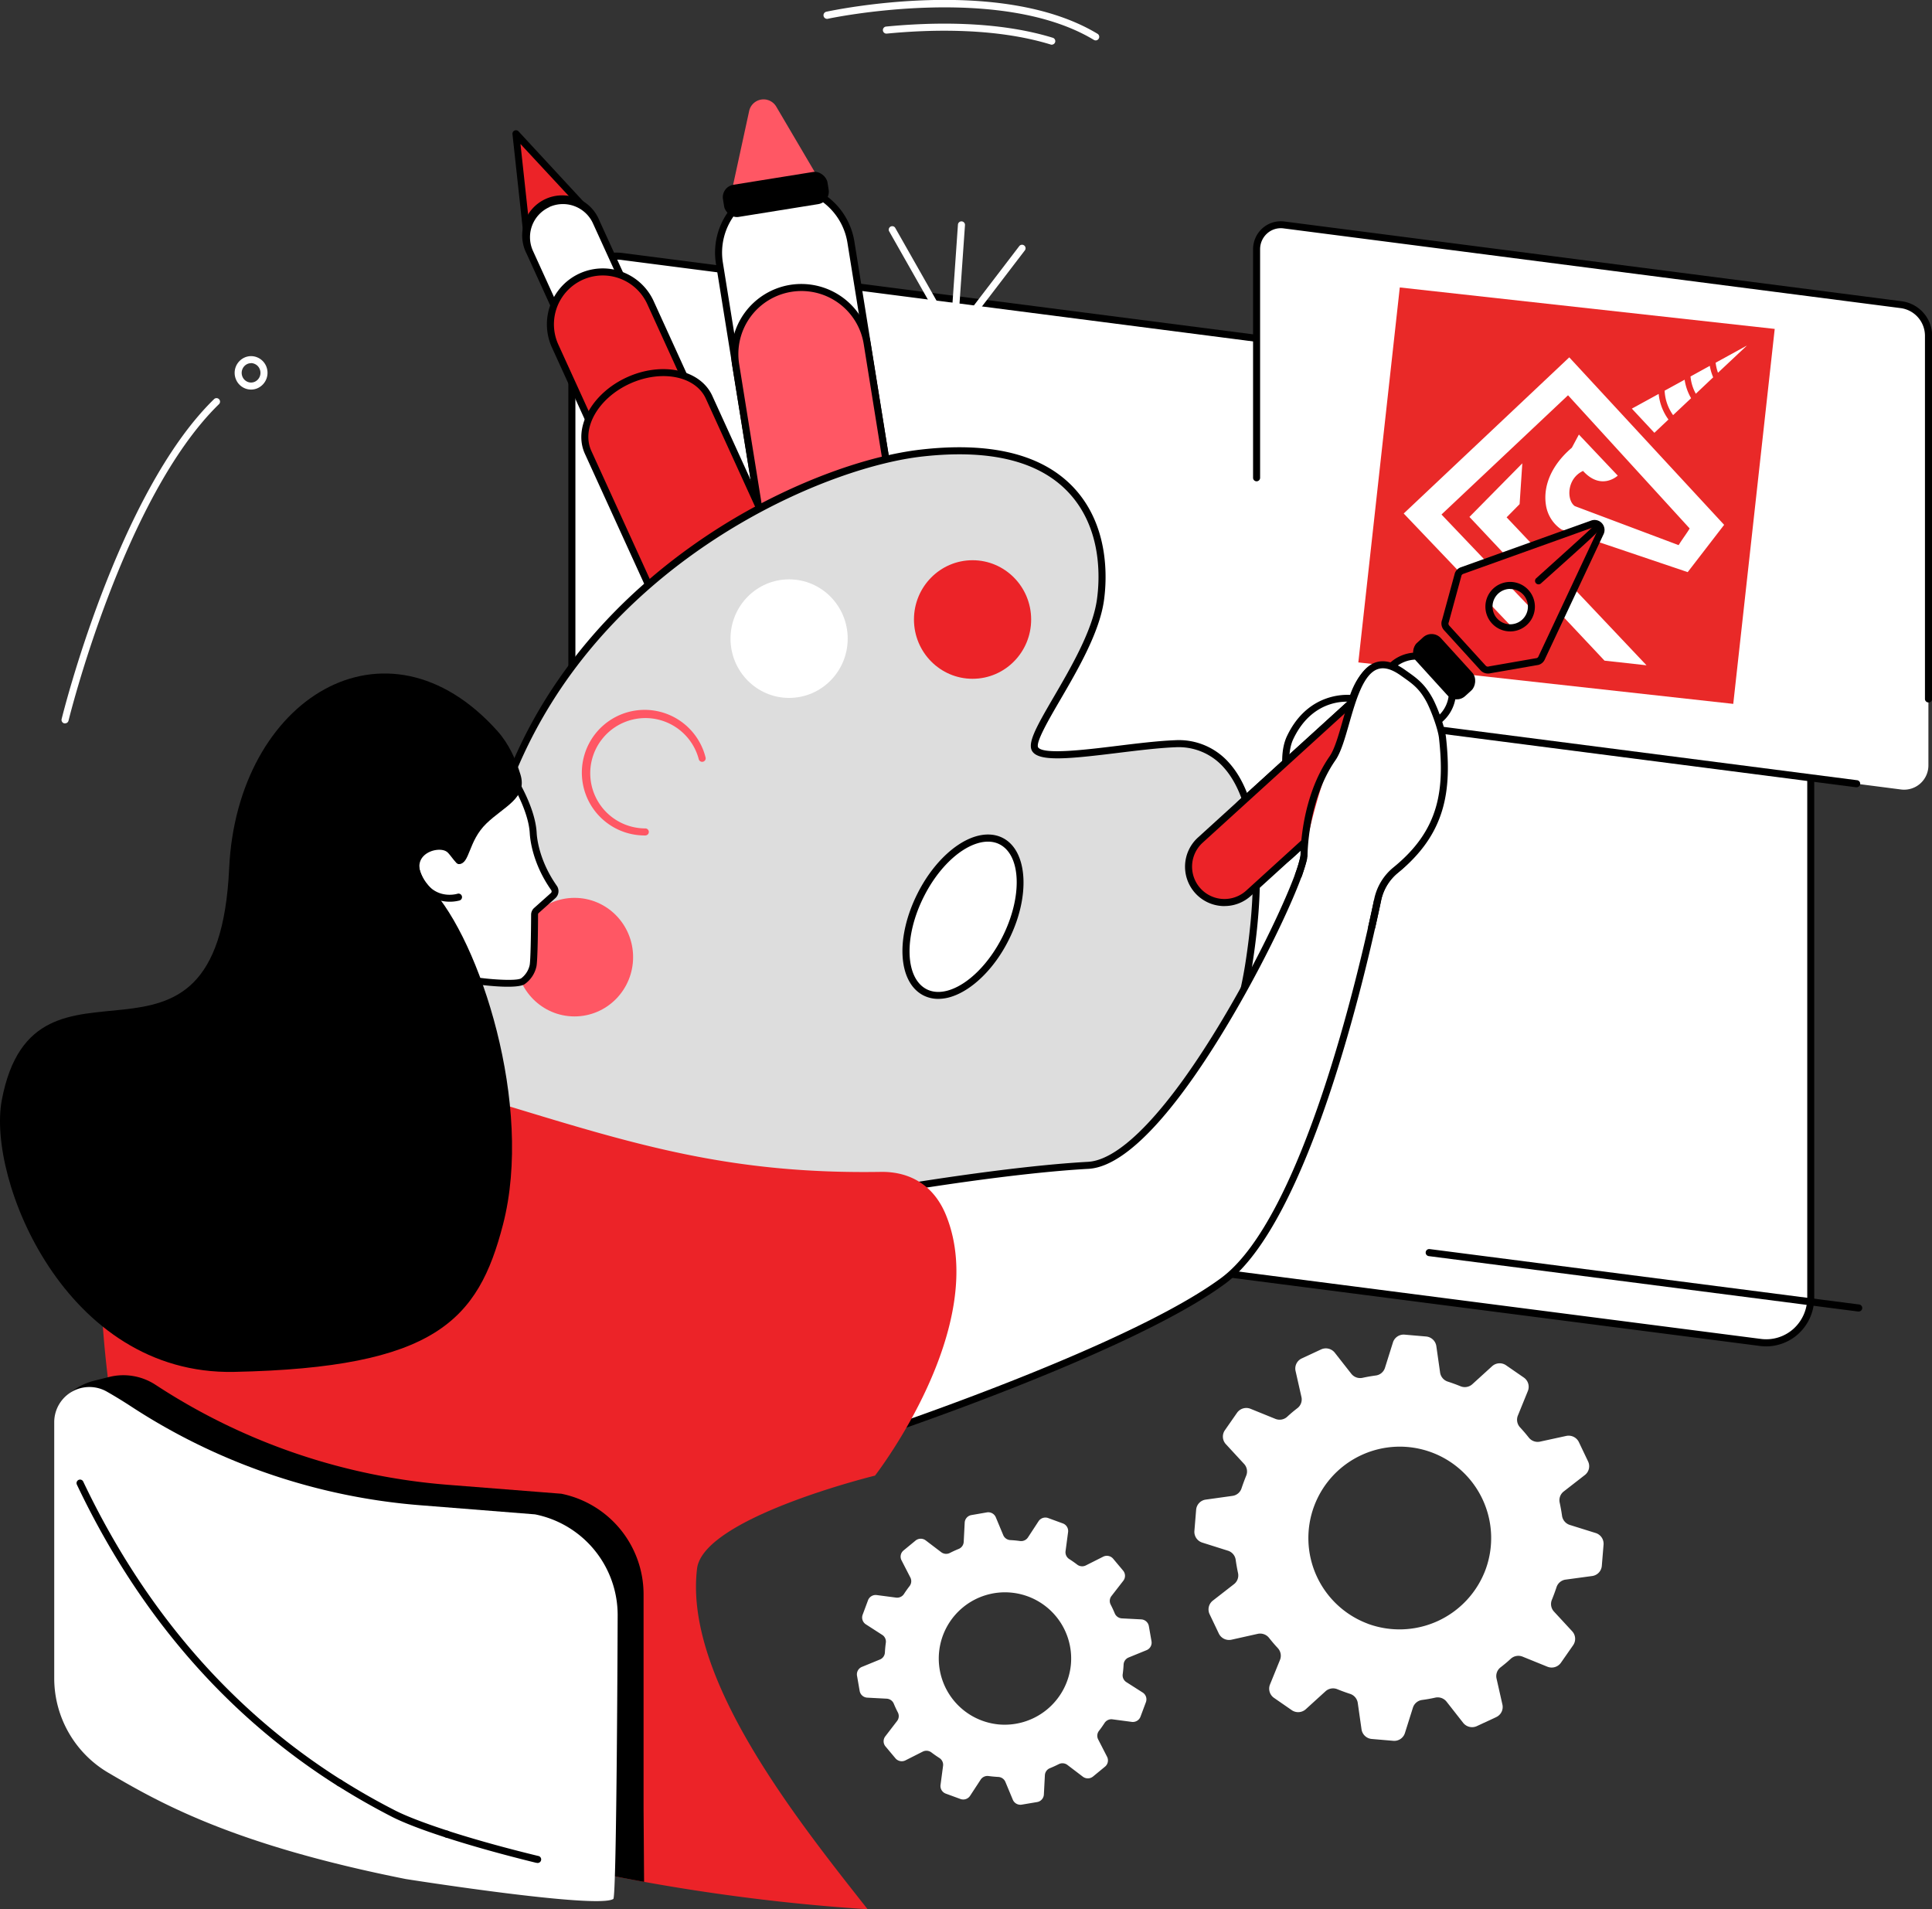
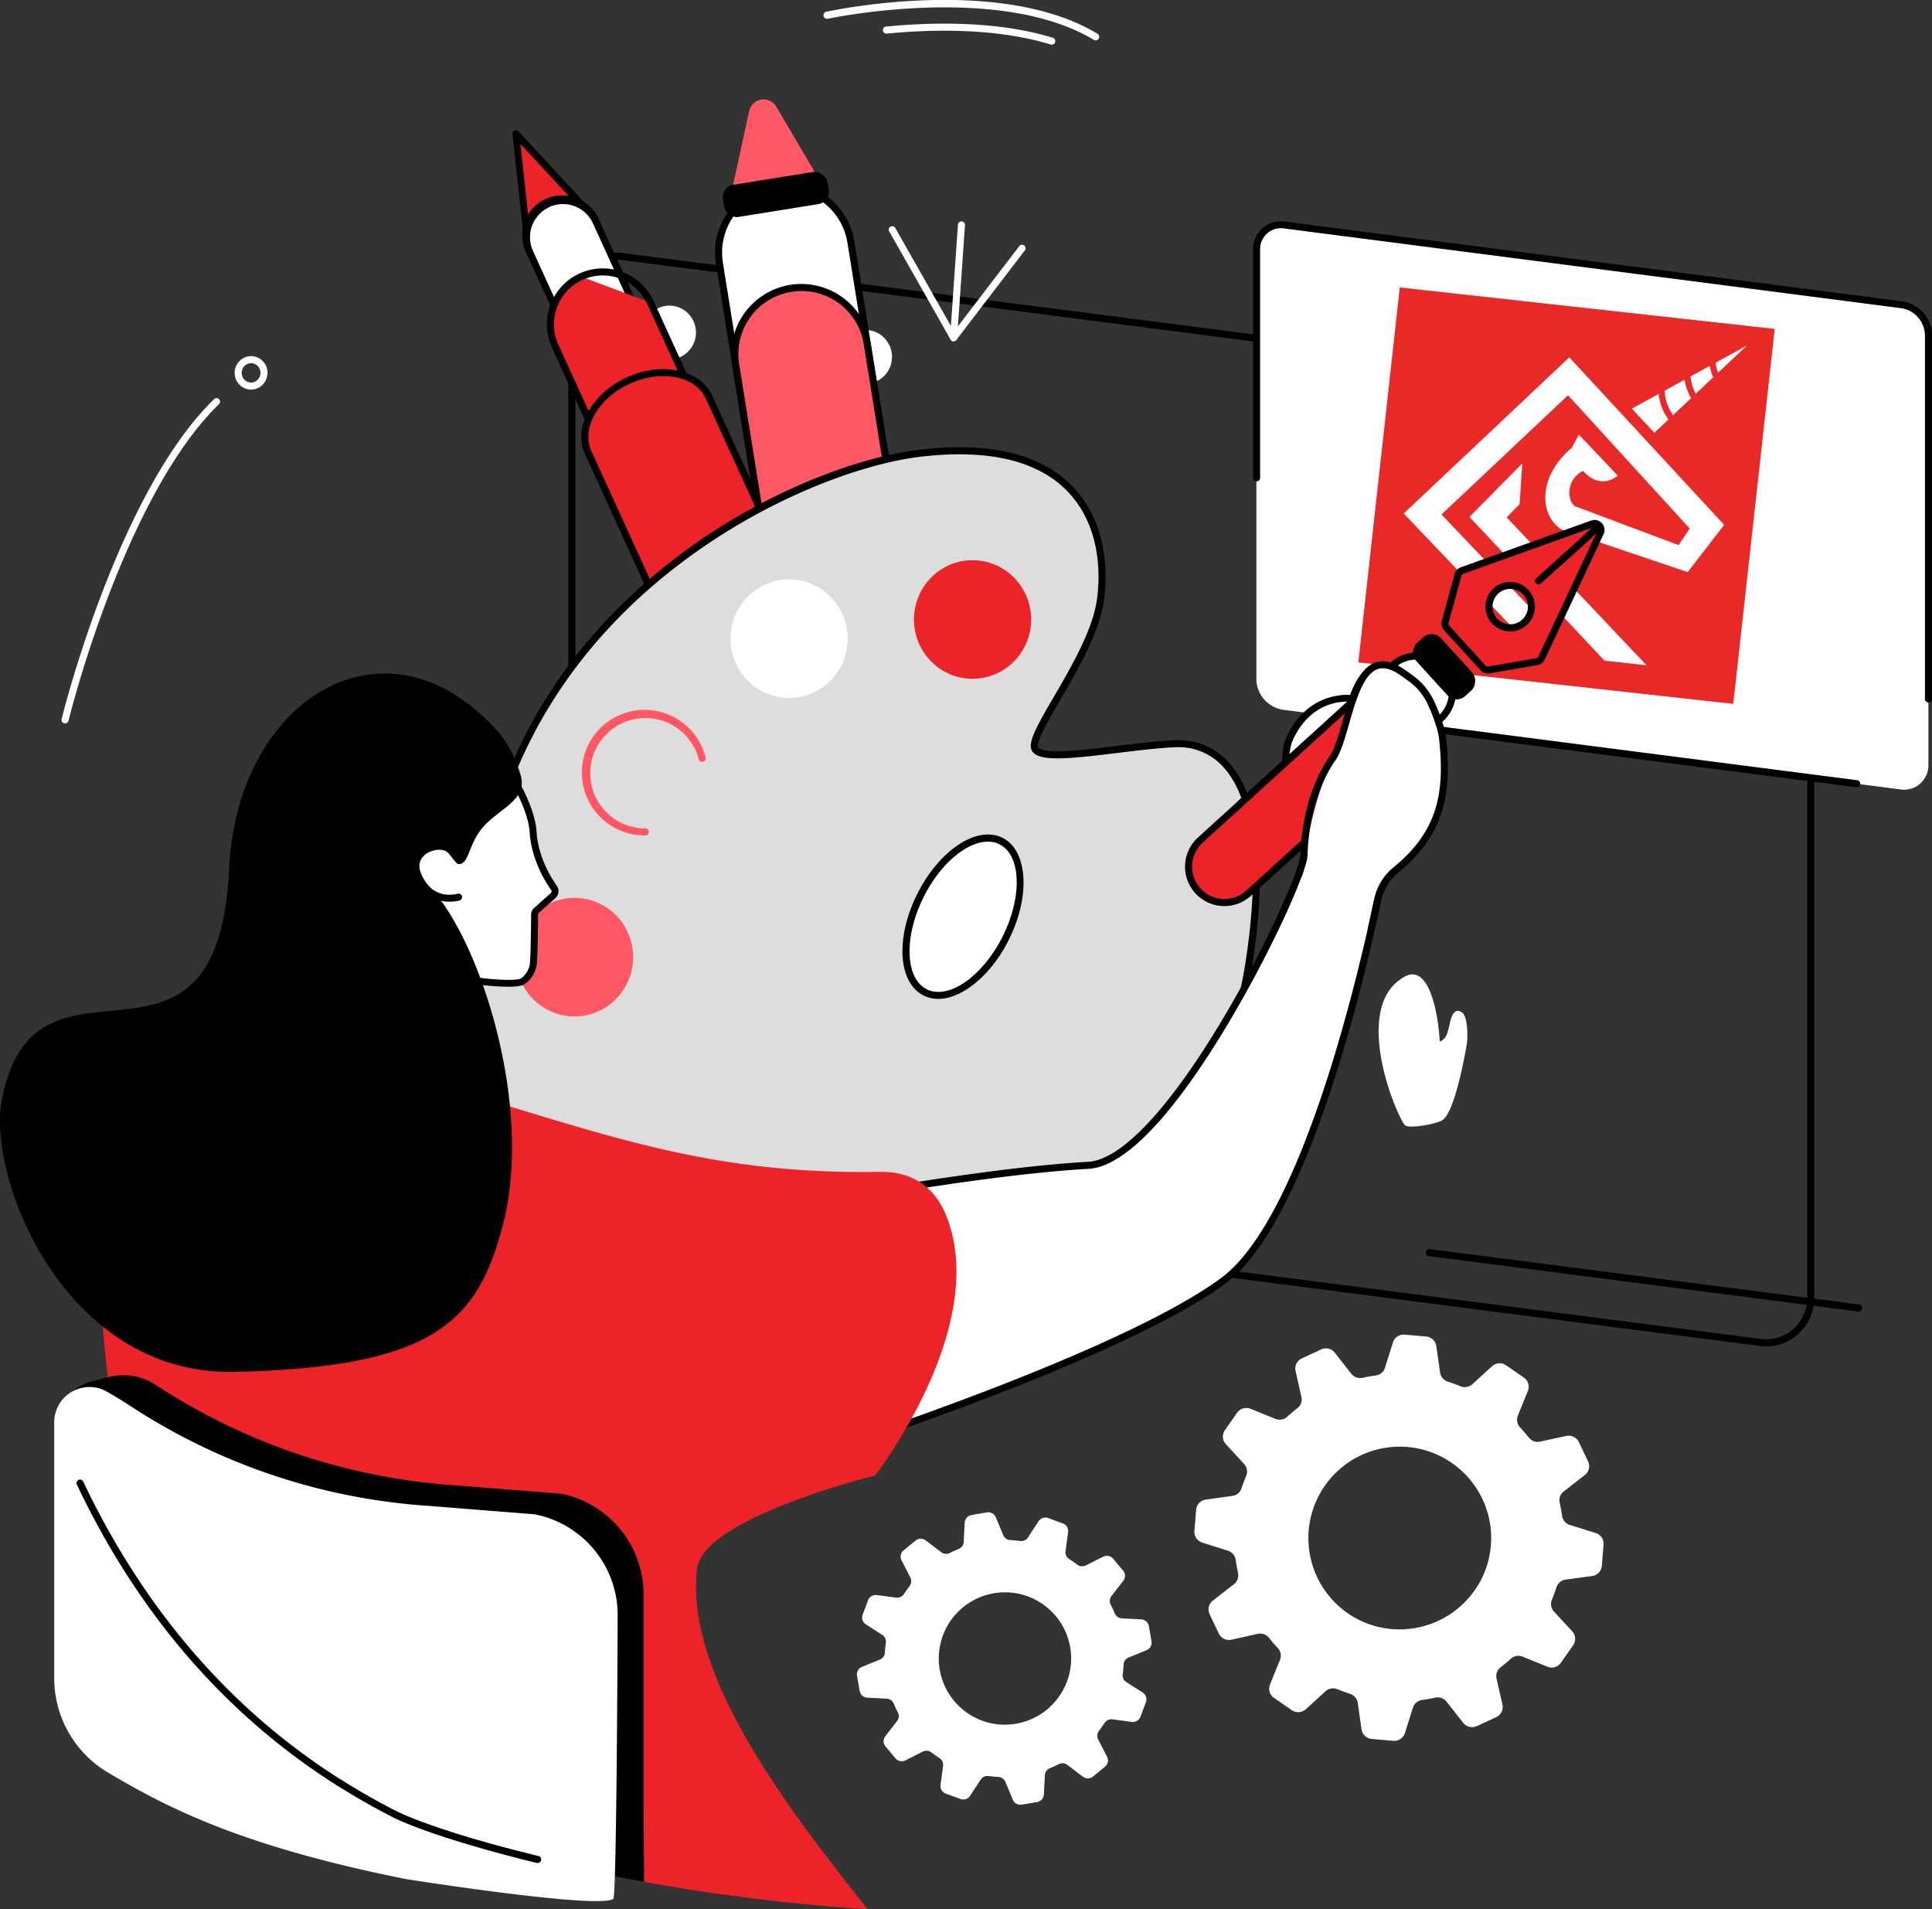
<svg xmlns="http://www.w3.org/2000/svg" viewBox="0 0 823.33 813.55">
  <rect x="0" y="0" width="823.33" height="813.55" fill="#333333" stroke="none" />
  <defs>
    <style>.cls-1{fill:#fff;}.cls-2{fill:#ff5764;}.cls-3{fill:#ec2328;}.cls-4{fill:#ddd;}.cls-5{fill:#e92928;}</style>
  </defs>
  <g id="Layer_2" data-name="Layer 2">
    <g id="Illustration">
      <path class="cls-1" d="M670,695.12l-7.74-8.38a4.73,4.73,0,0,1-.94-5c.73-1.79,1.39-3.59,2-5.42a4.72,4.72,0,0,1,3.9-3.23l11.29-1.53a4.76,4.76,0,0,0,4.11-4.32l.74-9a4.79,4.79,0,0,0-3.36-5L669,649.8a4.81,4.81,0,0,1-3.33-3.89c-.26-1.88-.61-3.75-1-5.61a4.71,4.71,0,0,1,1.72-4.77l9-7a4.73,4.73,0,0,0,1.38-5.79l-3.92-8.23a4.85,4.85,0,0,0-5.4-2.64l-11.13,2.42a4.81,4.81,0,0,1-4.82-1.72q-1.77-2.25-3.73-4.36a4.76,4.76,0,0,1-.93-5l4.27-10.5a4.79,4.79,0,0,0-1.73-5.72l-7.53-5.2a4.8,4.8,0,0,0-6,.39l-8.4,7.64a4.79,4.79,0,0,1-5,.9c-1.8-.74-3.63-1.4-5.47-2a4.8,4.8,0,0,1-3.28-3.89l-1.6-11.22a4.83,4.83,0,0,0-4.37-4.11l-9.12-.79a4.78,4.78,0,0,0-5,3.31l-3.4,10.82a4.72,4.72,0,0,1-3.87,3.27c-1.92.26-3.82.59-5.7,1a4.81,4.81,0,0,1-4.79-1.75l-7.06-9A4.85,4.85,0,0,0,563,575l-8.26,3.85a4.73,4.73,0,0,0-2.63,5.34l2.5,11.07a4.68,4.68,0,0,1-1.71,4.77c-1.5,1.16-3,2.39-4.37,3.69a4.81,4.81,0,0,1-5,.89l-10.6-4.3a4.83,4.83,0,0,0-5.75,1.68l-5.19,7.45a4.74,4.74,0,0,0,.42,5.94l7.74,8.39a4.73,4.73,0,0,1,.94,5c-.73,1.79-1.39,3.59-2,5.41a4.74,4.74,0,0,1-3.9,3.24L513.85,639a4.75,4.75,0,0,0-4.11,4.32l-.74,9a4.82,4.82,0,0,0,3.36,5l10.91,3.45a4.76,4.76,0,0,1,3.32,3.86q.4,2.85,1,5.66a4.72,4.72,0,0,1-1.73,4.75l-9,7a4.75,4.75,0,0,0-1.38,5.8l3.92,8.22a4.84,4.84,0,0,0,5.4,2.64L536,696.2a4.84,4.84,0,0,1,4.82,1.73q1.77,2.25,3.73,4.36a4.76,4.76,0,0,1,.93,5l-4.27,10.5a4.77,4.77,0,0,0,1.73,5.71l7.53,5.21a4.83,4.83,0,0,0,6-.39l8.4-7.64a4.79,4.79,0,0,1,5-.9c1.8.74,3.63,1.4,5.47,2a4.79,4.79,0,0,1,3.28,3.89l1.6,11.22a4.83,4.83,0,0,0,4.37,4.11l9.12.78a4.76,4.76,0,0,0,5-3.3l3.41-10.82a4.75,4.75,0,0,1,3.89-3.28q2.85-.37,5.64-1a4.82,4.82,0,0,1,4.82,1.74l7.06,9a4.85,4.85,0,0,0,5.84,1.4l8.26-3.85a4.73,4.73,0,0,0,2.63-5.34l-2.5-11.07a4.7,4.7,0,0,1,1.71-4.78c1.5-1.16,3-2.39,4.37-3.68a4.82,4.82,0,0,1,5-.89l10.6,4.3a4.82,4.82,0,0,0,5.75-1.69l5.19-7.44A4.75,4.75,0,0,0,670,695.12Zm-87.16-3.26a38.95,38.95,0,1,1,50.27-23.12A39.13,39.13,0,0,1,582.79,691.86Z" />
      <path class="cls-1" d="M487,721.24,480,716.77a3.43,3.43,0,0,1-1.56-3.33c.19-1.39.32-2.77.39-4.16a3.42,3.42,0,0,1,2.14-3l7.64-3.12a3.46,3.46,0,0,0,2.11-3.78l-1.13-6.47a3.49,3.49,0,0,0-3.25-2.87l-8.28-.43a3.49,3.49,0,0,1-3-2.13c-.53-1.27-1.11-2.52-1.74-3.74a3.4,3.4,0,0,1,.34-3.66l5.05-6.51a3.43,3.43,0,0,0-.09-4.31l-4.24-5.06a3.5,3.5,0,0,0-4.26-.87l-7.37,3.71a3.48,3.48,0,0,1-3.69-.33c-1.1-.84-2.23-1.63-3.41-2.38a3.45,3.45,0,0,1-1.56-3.35l1.08-8.14a3.44,3.44,0,0,0-2.24-3.69l-6.22-2.28a3.5,3.5,0,0,0-4.13,1.35l-4.5,6.88a3.48,3.48,0,0,1-3.36,1.55c-1.4-.19-2.8-.33-4.19-.4a3.47,3.47,0,0,1-3-2.13l-3.16-7.58a3.5,3.5,0,0,0-3.81-2.09L414,645.59a3.45,3.45,0,0,0-2.89,3.22l-.42,8.2a3.43,3.43,0,0,1-2.12,3q-1.95.79-3.81,1.74a3.48,3.48,0,0,1-3.68-.36l-6.58-5a3.5,3.5,0,0,0-4.35.08l-5.09,4.19a3.41,3.41,0,0,0-.87,4.22l3.76,7.31a3.42,3.42,0,0,1-.33,3.66c-.84,1.09-1.64,2.21-2.4,3.38a3.48,3.48,0,0,1-3.37,1.53l-8.21-1.08a3.48,3.48,0,0,0-3.73,2.22l-2.29,6.16a3.45,3.45,0,0,0,1.37,4.09l6.95,4.48A3.41,3.41,0,0,1,377.5,700c-.19,1.38-.32,2.77-.4,4.15a3.39,3.39,0,0,1-2.14,3l-7.64,3.13a3.44,3.44,0,0,0-2.1,3.77l1.13,6.48a3.46,3.46,0,0,0,3.25,2.86l8.28.44a3.47,3.47,0,0,1,3,2.1c.53,1.29,1.12,2.55,1.76,3.79a3.4,3.4,0,0,1-.36,3.64l-5,6.51a3.43,3.43,0,0,0,.08,4.31l4.24,5.06a3.53,3.53,0,0,0,4.27.87l7.36-3.72a3.5,3.5,0,0,1,3.69.34c1.1.83,2.24,1.63,3.41,2.38a3.43,3.43,0,0,1,1.56,3.35l-1.08,8.13a3.46,3.46,0,0,0,2.25,3.7l6.22,2.28a3.49,3.49,0,0,0,4.13-1.36l4.5-6.88a3.46,3.46,0,0,1,3.35-1.54q2.1.28,4.2.39a3.46,3.46,0,0,1,3,2.13l3.16,7.58a3.5,3.5,0,0,0,3.81,2.09l6.54-1.1a3.45,3.45,0,0,0,2.88-3.22l.43-8.21a3.42,3.42,0,0,1,2.14-3c1.28-.52,2.54-1.1,3.77-1.72a3.5,3.5,0,0,1,3.7.34l6.57,5a3.52,3.52,0,0,0,4.35-.08l5.1-4.2a3.43,3.43,0,0,0,.87-4.22L468,741.2a3.41,3.41,0,0,1,.33-3.66c.84-1.08,1.64-2.21,2.39-3.37a3.48,3.48,0,0,1,3.38-1.54l8.21,1.09a3.48,3.48,0,0,0,3.72-2.23l2.3-6.16A3.44,3.44,0,0,0,487,721.24Zm-61.71,13.53a28.21,28.21,0,1,1,31.06-25.33A28.35,28.35,0,0,1,425.25,734.77Z" />
-       <path class="cls-1" d="M750.28,572.05l-485.2-62.59a24.66,24.66,0,0,1-21.37-24.56V128.37a19.09,19.09,0,0,1,21.42-19.08l485.2,62.59a24.65,24.65,0,0,1,21.37,24.55V553A19.09,19.09,0,0,1,750.28,572.05Z" />
      <path d="M752.68,573.71a20.48,20.48,0,0,1-2.59-.17l-348.93-45a1.5,1.5,0,1,1,.38-3l348.93,45a17.38,17.38,0,0,0,13.7-4.2,17.83,17.83,0,0,0,6-13.39V196.43a23.2,23.2,0,0,0-20.07-23.06l-485.2-62.6a17.39,17.39,0,0,0-13.69,4.2,17.83,17.83,0,0,0-6,13.4V484.9A23.2,23.2,0,0,0,265.27,508l93,12a1.5,1.5,0,0,1-.39,3l-93-12a26.22,26.22,0,0,1-22.68-26.05V128.37a20.83,20.83,0,0,1,7-15.65,20.4,20.4,0,0,1,16.06-4.92l485.2,62.59a26.22,26.22,0,0,1,22.68,26V553a20.82,20.82,0,0,1-7.05,15.64A20.46,20.46,0,0,1,752.68,573.71Z" />
      <ellipse class="cls-1" cx="285.26" cy="141.69" rx="11.33" ry="11.46" />
      <ellipse class="cls-1" cx="326.3" cy="146.63" rx="11.33" ry="11.46" />
      <ellipse class="cls-1" cx="368.81" cy="152.07" rx="11.33" ry="11.46" />
      <path class="cls-1" d="M330.09,79.64a28.37,28.37,0,0,0-23.51,32.52l25.63,159.45a28.37,28.37,0,0,0,56-9L362.61,103.15A28.38,28.38,0,0,0,330.09,79.64Z" />
      <path d="M360.16,297a29.88,29.88,0,0,1-29.43-25.14L305.1,112.39a29.87,29.87,0,1,1,59-9.48l25.63,159.46A29.89,29.89,0,0,1,365,296.61,31.28,31.28,0,0,1,360.16,297ZM330.33,81.12a26.85,26.85,0,0,0-22.27,30.8l25.63,159.45a26.88,26.88,0,0,0,53.07-8.53L361.13,103.39a26.9,26.9,0,0,0-30.8-22.27Zm-.24-1.48h0Z" />
      <path class="cls-2" d="M347.52,73.83,330.8,45.43a6.28,6.28,0,0,0-11.54,1.85l-7,32.21Z" />
      <path class="cls-2" d="M337,122.86a28.38,28.38,0,0,0-23.51,32.52l25.63,159.46a28.37,28.37,0,1,0,56-9L369.56,146.38A28.38,28.38,0,0,0,337,122.86Z" />
      <path d="M367.11,340.22a29.88,29.88,0,0,1-29.43-25.14L312,155.62a29.89,29.89,0,0,1,24.76-34.24h0A29.92,29.92,0,0,1,371,146.14L396.67,305.6a29.88,29.88,0,0,1-24.75,34.23A30.19,30.19,0,0,1,367.11,340.22ZM337.28,124.35A26.85,26.85,0,0,0,315,155.15L340.64,314.6a26.88,26.88,0,0,0,53.07-8.53L368.08,146.62a26.87,26.87,0,0,0-30.8-22.27Z" />
      <rect x="308.05" y="75.92" width="45.11" height="13.88" rx="5.36" transform="translate(670.18 112.21) rotate(170.87)" />
      <polygon class="cls-3" points="248.91 88.34 219.86 56.99 224.47 99.48 248.91 88.34" />
      <path d="M224.47,101A1.49,1.49,0,0,1,223,99.65l-4.61-42.5A1.5,1.5,0,0,1,221,56l29,31.35a1.5,1.5,0,0,1-2.2,2l-26-28,4.12,38a1.51,1.51,0,0,1-1.33,1.66Z" />
      <path class="cls-1" d="M233.49,86.9a15.56,15.56,0,0,0-7.7,20.62l36.75,80.59a15.56,15.56,0,1,0,28.32-12.91L254.11,94.6A15.56,15.56,0,0,0,233.49,86.9Z" />
      <path d="M276.73,198.72a17.08,17.08,0,0,1-15.55-10l-36.75-80.59a17.06,17.06,0,1,1,31-14.16l36.75,80.59a17.07,17.07,0,0,1-15.5,24.15ZM234.12,88.26a14.07,14.07,0,0,0-7,18.63l36.75,80.6a14.06,14.06,0,0,0,25.59-11.67l-36.75-80.6a14.06,14.06,0,0,0-18.63-7Z" />
-       <path class="cls-3" d="M247.63,117.89a22.3,22.3,0,0,0-11,29.56L289.28,263a22.32,22.32,0,0,0,40.62-18.52L277.19,128.93A22.31,22.31,0,0,0,247.63,117.89Z" />
+       <path class="cls-3" d="M247.63,117.89a22.3,22.3,0,0,0-11,29.56L289.28,263a22.32,22.32,0,0,0,40.62-18.52L277.19,128.93Z" />
      <path d="M309.63,277.59a23.86,23.86,0,0,1-21.71-13.93L235.21,148.08a23.82,23.82,0,0,1,43.35-19.77l52.7,115.58a23.81,23.81,0,0,1-21.63,33.7ZM256.85,117.38a20.81,20.81,0,0,0-18.91,29.45l52.71,115.58a20.82,20.82,0,1,0,37.88-17.27l-52.7-115.58A20.84,20.84,0,0,0,256.85,117.38Z" />
      <path class="cls-3" d="M267.8,162.13c-14.23,6.49-21.92,20.2-17.16,30.63l49,107.42c4.76,10.42,20.15,13.61,34.38,7.12s21.92-20.2,17.16-30.62l-49-107.43C297.42,158.83,282,155.64,267.8,162.13Z" />
      <path d="M319.16,312.15c-9.42,0-17.57-4-20.9-11.35l-49-107.42c-5.09-11.16,2.95-25.79,17.91-32.61s31.27-3.3,36.36,7.86l49,107.43c2.5,5.48,2,11.93-1.52,18.14a35.56,35.56,0,0,1-16.39,14.47A37.73,37.73,0,0,1,319.16,312.15ZM268.42,163.49c-13.45,6.14-20.82,19-16.42,28.64l49,107.43c4.4,9.65,18.93,12.51,32.39,6.38a32.51,32.51,0,0,0,15-13.21c3-5.35,3.5-10.83,1.41-15.43l-49-107.42C296.41,160.22,281.88,157.36,268.42,163.49Z" />
      <path class="cls-4" d="M462.59,535.18s57.94-49.57,69.62-124.48-10.54-94.6-31.34-93.79-54.74,8.25-59.53,2.65,24.11-39,27.6-63.84-4.16-70.82-76.18-62.67S147.13,295.69,221.58,503.93Z" />
      <path d="M462.59,536.68h-.19l-241-31.26a1.49,1.49,0,0,1-1.22-1c-14.87-41.59-20.7-81.22-17.33-117.79a201.25,201.25,0,0,1,29.71-88.81c23.91-38.36,56.79-62.94,80.16-76.81,26.64-15.8,56.5-26.81,79.89-29.46,29.38-3.32,51,1.93,64.36,15.62,16,16.49,14.77,39.59,13.48,48.75-1.93,13.65-11.23,29.61-18.71,42.44-4.79,8.22-10.75,18.45-9.24,20.22,2.61,3,19.81.94,33.64-.76,8.57-1.05,17.43-2.13,24.69-2.41a28.48,28.48,0,0,1,23.06,9.77c12.91,14.49,16.3,44.14,9.82,85.74-11.63,74.59-69.54,124.89-70.12,125.39A1.48,1.48,0,0,1,462.59,536.68ZM222.68,502.56l239.43,31.05c5.65-5.06,57.73-53.33,68.61-123.14,8-51.4-.52-73.66-9.09-83.29a25.59,25.59,0,0,0-20.7-8.77c-7.14.28-15.94,1.36-24.45,2.4-20.22,2.48-32.8,3.79-36.27-.27-2.78-3.25.93-10,8.92-23.68,7.34-12.6,16.48-28.28,18.33-41.35,1.23-8.72,2.46-30.7-12.66-46.24-12.64-13-33.46-17.94-61.87-14.73-38.46,4.35-115.33,36.67-157.84,104.88C199.36,356.73,195.19,425.07,222.68,502.56Z" />
      <ellipse class="cls-1" cx="410.44" cy="390.61" rx="36.07" ry="20.31" transform="translate(-122.5 583.01) rotate(-63.43)" />
      <path d="M399.85,425.63a13.83,13.83,0,0,1-6.37-1.49c-10.85-5.62-11.92-24.74-2.42-43.53,6.05-12,15.34-21.18,24.27-24.06,4.44-1.43,8.61-1.25,12.07.54,10.68,5.53,11.76,25.05,2.42,43.53-6,12-15.34,21.17-24.27,24.06A18.4,18.4,0,0,1,399.85,425.63ZM393.74,382c-8.6,17-8.1,34.74,1.12,39.51,2.74,1.42,6.12,1.54,9.77.36,8.19-2.65,16.82-11.3,22.51-22.56,8.6-17,8.1-34.74-1.12-39.51-2.73-1.42-6.11-1.54-9.77-.36C408.06,362.05,399.43,370.69,393.74,382Z" />
      <ellipse class="cls-3" cx="414.46" cy="263.98" rx="24.97" ry="25.26" />
      <ellipse class="cls-1" cx="336.28" cy="272.13" rx="24.97" ry="25.26" />
      <ellipse class="cls-4" cx="274.95" cy="329.27" rx="24.97" ry="25.26" />
      <ellipse class="cls-2" cx="244.83" cy="407.85" rx="24.97" ry="25.26" />
      <path class="cls-2" d="M275,356a26.76,26.76,0,1,1,25.67-33.29,1.5,1.5,0,1,1-2.91.72A23.51,23.51,0,1,0,275,353a1.5,1.5,0,1,1,0,3Z" />
      <path class="cls-1" d="M810.21,336.42,547,302.47a13.37,13.37,0,0,1-11.59-13.32V106.21a10.36,10.36,0,0,1,11.61-10.35l263.19,34a13.37,13.37,0,0,1,11.59,13.32V326.07A10.35,10.35,0,0,1,810.21,336.42Z" />
      <path d="M791.13,335.46h-.19L602.81,311.18a1.5,1.5,0,0,1,.39-3l188.12,24.27a1.5,1.5,0,0,1-.19,3Z" />
      <path d="M821.83,299.32a1.5,1.5,0,0,1-1.5-1.5V143.14a11.91,11.91,0,0,0-10.28-11.84l-263.19-34A8.75,8.75,0,0,0,540,99.47a9,9,0,0,0-3,6.74v97.38a1.5,1.5,0,1,1-3,0V106.21a12,12,0,0,1,4.06-9,11.77,11.77,0,0,1,9.26-2.83l263.18,34a14.91,14.91,0,0,1,12.9,14.81V297.82A1.5,1.5,0,0,1,821.83,299.32Z" />
      <path class="cls-1" d="M598.73,416.09c10.22-5.48,14.15,15.45,14.81,27.44,0,.3.31.33.52.15,1.37-1.2,2.4-.91,3.72-7.32.71-3.42,2.06-7.29,5.41-4.83,2,1.45,2.7,9.26,1.68,14.77-4,21.73-7.63,29.26-10,30.89-2.78,1.91-13.6,3.61-15.89,2.49C596.29,478.36,574.69,429,598.73,416.09Z" />
      <path d="M792,558.85h-.19l-182.93-23.6a1.5,1.5,0,0,1,.38-3l182.93,23.6a1.5,1.5,0,0,1-.19,3Z" />
      <rect class="cls-5" x="587.22" y="130.8" width="160.75" height="160.75" transform="translate(27.24 -72.06) rotate(6.31)" />
      <path class="cls-1" d="M674.62,200.67c-7.11,3.34-7,12.65-3.48,15l44.22,16.62c1.5-2.47,3.51-5.08,4.7-7.11l-51.84-56.75L614.3,219.24,662,269.29l-17.59-2L598.2,218.81l70.55-66.54,66,71.37-15.53,20.15L665.37,225.6a15.26,15.26,0,0,1-6.59-10.6c-1.09-7.28,1.73-16.27,11.07-24.22l3-5.61,16.56,17.5S682.43,209.27,674.62,200.67Z" />
      <polygon class="cls-1" points="683.77 281.51 626.21 220.27 648.74 197.43 647.59 214.82 642.05 220.44 701.67 283.49 683.77 281.51" />
      <path class="cls-1" d="M709.39,166.47A19.32,19.32,0,0,0,713,176.89l7.67-7.22a21.77,21.77,0,0,1-2.76-7.87Z" />
      <path class="cls-1" d="M720.42,160.42a18.61,18.61,0,0,0,2.26,7.36l7.4-7a21.61,21.61,0,0,1-1.44-4.89Z" />
      <path class="cls-1" d="M695.42,174.12l9.6,10.3,6-5.66a22.2,22.2,0,0,1-4.17-10.9Z" />
      <path class="cls-1" d="M744.49,147.22l-13.36,7.33a18.86,18.86,0,0,0,1,4.28Z" />
      <path class="cls-1" d="M379.43,507s49.63-8.57,84.3-10.47,90.82-117.94,92-131.95a11.23,11.23,0,0,0-.16-6.26c-3.35-10.46-11.26-32.49-5.73-44.09,9.27-19.41,26.61-16.57,26.61-16.57s4.79-17.33,16.08-13.38c8.67,3,18.21,11.54,19.94,27.33,2.36,21.52,2.72,42.46-17.58,59a22.14,22.14,0,0,0-7.75,12.61c-6.45,30.81-30.8,136.68-65.9,162.56C480,576.21,369.07,612.69,369.07,612.69Z" />
      <path d="M369.07,614.19a1.53,1.53,0,0,1-.93-.33,1.49,1.49,0,0,1-.56-1.32l10.36-105.65a1.5,1.5,0,0,1,1.24-1.33c.5-.09,50.11-8.61,84.47-10.49,14.06-.77,34.42-22.33,57.34-60.71,18.48-30.93,32.67-63.21,33.22-69.87a1.28,1.28,0,0,1,.07-.34,9.89,9.89,0,0,0-.16-5.34c-.24-.75-.51-1.56-.79-2.42-3.83-11.77-10.25-31.47-4.86-42.77,8.13-17.05,22.51-17.74,26.89-17.52,1-2.84,3.85-9.9,9.19-12.7a10.32,10.32,0,0,1,8.46-.5c4.34,1.52,18.68,8.07,20.93,28.57,2.32,21.16,2.83,43.25-18.13,60.34a20.78,20.78,0,0,0-7.22,11.76C582,415.31,557.52,520.91,522.11,547c-40.94,30.18-151.46,66.72-152.57,67.08A1.5,1.5,0,0,1,369.07,614.19Zm11.74-105.87-10,102.21c15.77-5.3,112.17-38.37,149.53-65.92,34.57-25.48,58.74-130.18,65.33-161.66a23.77,23.77,0,0,1,8.27-13.46c19.8-16.15,19.36-36.51,17-57.69-2.06-18.76-15-24.7-18.94-26.07a7.27,7.27,0,0,0-6.07.33c-5.46,2.85-8.05,11.94-8.07,12a1.5,1.5,0,0,1-1.69,1.07c-.66-.1-16.37-2.37-25,15.74-4.88,10.22,1.55,29.95,5,40.55.28.86.54,1.68.79,2.43a12.89,12.89,0,0,1,.21,7c-.83,8.09-15.9,41.34-33.62,71C507,463.67,483.15,497,463.81,498.06,432.51,499.78,388.39,507,380.81,508.32Z" />
      <path class="cls-1" d="M615,284.55a15.3,15.3,0,0,1-1,21.6l-64.38,58.57A15.29,15.29,0,1,1,529,342.1l64.38-58.57A15.3,15.3,0,0,1,615,284.55Z" />
      <path d="M539.26,370.19A16.78,16.78,0,0,1,528,341l64.38-58.57a16.79,16.79,0,1,1,22.6,24.84l-64.38,58.57A16.76,16.76,0,0,1,539.26,370.19Zm64.37-89.13a13.73,13.73,0,0,0-9.27,3.58L530,343.21a13.79,13.79,0,1,0,18.56,20.4l64.38-58.56a13.79,13.79,0,0,0-9.29-24Z" />
      <path class="cls-3" d="M634.93,285.4l20.39-3.55a2.8,2.8,0,0,0,1.69-1.59l25.07-53.41a2.76,2.76,0,0,0-3.35-3.68l-55.54,19.92a2.76,2.76,0,0,0-1.74,1.53l-5.45,20a2.77,2.77,0,0,0,.48,3L632,284.63A2.76,2.76,0,0,0,634.93,285.4Zm1.94-20.78a9.05,9.05,0,1,1,12.78.6A9,9,0,0,1,636.87,264.62Z" />
      <path d="M634.06,287a4.23,4.23,0,0,1-3.15-1.4l-15.54-17.08a4.26,4.26,0,0,1-.79-4.47L620,244.22a1.19,1.19,0,0,1,.08-.2,4.23,4.23,0,0,1,2.69-2.37l55.46-19.89a4.26,4.26,0,0,1,5.24,5.65L658.36,280.9a4.15,4.15,0,0,1-2.57,2.37.79.79,0,0,1-.22.06l-20.29,3.53A4.24,4.24,0,0,1,634.06,287Zm-11.2-41.9L617.44,265a.86.86,0,0,1-.07.21,1.28,1.28,0,0,0,.22,1.36l15.54,17.07a1.24,1.24,0,0,0,1.32.35l.22-.05,20.26-3.53a1.23,1.23,0,0,0,.69-.69l25.1-53.49a1.21,1.21,0,0,0-.27-1.24,1.23,1.23,0,0,0-1.29-.36L623.7,244.5A1.37,1.37,0,0,0,622.86,245.14Zm20.71,23.94-.51,0a10.55,10.55,0,0,1-6.6-18.34,10.55,10.55,0,1,1,7.11,18.36Zm0-18.1a7.54,7.54,0,1,0,5.59,2.46A7.5,7.5,0,0,0,643.56,251Z" />
      <rect x="600.16" y="276.93" width="30.58" height="14.33" rx="5.36" transform="translate(411.46 -362.35) rotate(47.71)" />
      <path d="M655.67,249a1.49,1.49,0,0,1-1-2.61c8.9-8,22.37-20.14,23.63-21.45a1.21,1.21,0,0,1,.21-.24A1.5,1.5,0,0,1,681,225.9c0,.85,0,.94-24.35,22.73A1.49,1.49,0,0,1,655.67,249Z" />
      <path class="cls-3" d="M597.5,300.43a15.29,15.29,0,0,1-1,21.6L532.09,380.6A15.29,15.29,0,0,1,511.51,358l64.38-58.56A15.3,15.3,0,0,1,597.5,300.43Z" />
      <path d="M521.82,386.08l-.81,0a16.79,16.79,0,0,1-10.51-29.19l64.38-58.57a16.79,16.79,0,1,1,22.6,24.84L533.1,381.71A16.69,16.69,0,0,1,521.82,386.08Zm64.35-89.15a13.69,13.69,0,0,0-9.27,3.59l-64.38,58.56a13.79,13.79,0,0,0,18.56,20.41l64.38-58.57a13.79,13.79,0,0,0-8.62-24Z" />
      <path class="cls-1" d="M555.71,364.61s4.84-26.2,12.15-41.55c5.69-11.95,8.52-51.76,30-36.45,4.63,3.3,7.79,5.26,11.2,11.38,1.86,3.35,5.17,11.94,5.66,16.37,2.36,21.54.43,39.78-19.93,56.34a22,22,0,0,0-7.68,12.55C586.52,386.14,555.63,365.56,555.71,364.61Z" />
      <path d="M584.57,396.47l-.33,0a1.51,1.51,0,0,1-1.13-1.8c.9-4,1.75-7.93,2.54-11.69a23.57,23.57,0,0,1,8.21-13.41c19.43-15.81,21.82-32.77,19.38-55-.45-4.1-3.64-12.49-5.48-15.8-3-5.41-5.73-7.33-9.83-10.23l-.93-.66c-3.93-2.8-7.17-3.7-9.91-2.74-6.11,2.13-9.32,13.36-12.16,23.25-1.79,6.27-3.48,12.19-5.84,15.58-11.93,17.14-11.88,40.45-11.88,40.68a.57.57,0,0,1,0,.13c-.06.71-.38,2.31-2.39,8.53a1.5,1.5,0,1,1-2.86-.92,62.74,62.74,0,0,0,2.26-7.8c0-1.81.19-24.76,12.42-42.33,2.07-3,3.7-8.67,5.42-14.69,3-10.6,6.47-22.61,14.05-25.27,3.67-1.28,7.92-.23,12.64,3.14l.92.65c4.12,2.91,7.37,5.22,10.72,11.22,2,3.58,5.33,12.27,5.84,16.94,2.48,22.6-.05,41.06-20.47,57.66a20.62,20.62,0,0,0-7.16,11.7c-.79,3.78-1.65,7.73-2.56,11.74A1.49,1.49,0,0,1,584.57,396.47Z" />
      <path class="cls-3" d="M375.24,499.36c-63.65,1-104-11.42-159.64-28.36-38.77-11.81-101.68-21.82-127-18.7-28.06,3.46-59.8,34.78-38.95,160.27,4.08,24.59,7.12,46.8,11.44,66.47a285.75,285.75,0,0,0,106.56,93.78C188,783.22,271,807.26,369.74,813.55c-30.32-38.46-78.3-98.49-72.69-145.11,2.62-21.76,75.84-39.66,75.84-39.66s49.49-63.71,30.25-111C398.18,505.6,388.41,499.14,375.24,499.36Z" />
      <path class="cls-1" d="M217.38,329.81s9.24,13.85,9.81,25.29c.15,3,1.41,12.7,8.86,23.28a2.45,2.45,0,0,1-.39,3.25L228.54,388a2.32,2.32,0,0,0-.78,1.7c0,4-.14,19-.63,21.74a11,11,0,0,1-4.44,6.77c-3.4,1.84-18.12,0-18.12,0s-3.95.38-11.7,21.34c-8.36,22.63,9,31.18,9,31.18,6.51,3.4,6.63,6.7-.42,8.94-24.3,7.74-74.54,13.41-99.91-15.07a3,3,0,0,1,1.4-4.85c64.46-19,33.74-73.8,35.1-74.17,3.48-.92,23.5-22,35.24-28,8-4.09,17.69,1.83,24.2-4.36Z" />
      <path d="M159.6,487.38c-21.41,0-44.35-5.18-59.19-21.84a4.49,4.49,0,0,1,2.09-7.29c18-5.31,30.11-14,36-25.72,8.74-17.45,1.33-37.37-1.1-43.92-.93-2.48-1.12-3-.73-3.75a1.64,1.64,0,0,1,1-.79c1.16-.35,6-4.72,10.35-8.58,7.8-7,17.51-15.7,24.59-19.32,4-2,8.18-1.83,12.24-1.62,4.55.24,8.48.44,11.56-2.45l19.86-23.26a1.49,1.49,0,0,1,2.39.14c.39.58,9.47,14.32,10.05,26,.1,1.85.94,11.62,8.59,22.49a4,4,0,0,1-.61,5.23l-7.12,6.35a.83.83,0,0,0-.28.59c0,5.68-.16,19.19-.65,22a12.41,12.41,0,0,1-5.21,7.83c-3.47,1.88-15.33.58-18.61.18-.81.53-4.37,3.69-10.51,20.32-7.77,21,7.58,29,8.24,29.32,4,2.11,5.9,4.23,5.7,6.5S206,479.75,201.9,481A146.26,146.26,0,0,1,159.6,487.38Zm-19.85-101c.13.36.29.8.45,1.22,2.54,6.85,10.3,27.7,1,46.32-6.27,12.52-19,21.69-37.83,27.24a1.49,1.49,0,0,0-1,1,1.44,1.44,0,0,0,.32,1.39c25.24,28.33,75.36,22,98.34,14.64,3-1,4.19-2,4.24-2.61,0-.14,0-1.44-4.07-3.57-.15-.07-18.42-9.41-9.69-33,7.28-19.72,11.49-22.17,13-22.31a1.82,1.82,0,0,1,.33,0c5.91.76,15.17,1.32,17.22.21a9.68,9.68,0,0,0,3.67-5.7c.37-2.11.56-12.49.61-21.5a3.84,3.84,0,0,1,1.28-2.81l7.12-6.35a.93.93,0,0,0,.16-1.26c-8.13-11.55-9-22.08-9.13-24.07-.43-8.61-6.1-18.86-8.5-22.84l-18.58,21.77-.11.11c-4,3.83-9,3.57-13.83,3.33-3.83-.2-7.45-.39-10.72,1.29-6.74,3.44-16.29,12-24,18.88C144.8,382.38,141.68,385.14,139.75,386.34Z" />
      <path d="M191.69,384.23c-4.39,0-11.26-1.61-15-10.75-2.32-5.68-1.53-10.74,2.1-13.53s9.5-2.56,14,.8c1.69,1.27,3.85,4.72,4.09,5.11a1.5,1.5,0,0,1-2.55,1.58,21.22,21.22,0,0,0-3.34-4.29c-3.41-2.56-7.66-2.9-10.35-.83-2.53,1.95-2.95,5.61-1.16,10,4.72,11.58,15,8.66,15.41,8.54a1.5,1.5,0,1,1,.86,2.87A16.29,16.29,0,0,1,191.69,384.23Z" />
      <path d="M221.82,330.12c3,10-7.08,13.53-14.59,20.83-7.77,7.54-6.94,17.15-11.62,17.23-1.35,0-3.42-3.62-4.9-5-3.87-3.58-19.9,1.72-7.17,15.24,20.83,22.13,44,92.51,30.81,143.39-10.55,40.75-28.65,61-114.65,62.77C27.72,586-5.59,502.34.76,468.79c14.14-74.71,92.12,4.61,96.89-98.73,3.34-72.44,66.93-111.65,114.42-58.46C216.86,317,219.9,323.75,221.82,330.12Z" />
      <path d="M239.12,636.48l-.16,0-48.16-3.79A264.9,264.9,0,0,1,67,590.55l-.87-.56a25,25,0,0,0-19.63-3.24l-6.55,1.64a25.07,25.07,0,0,0-11,6c-.72.67-1.18,1.19-1.18,1.36l6.21,35.81C61.52,689.83,103.59,740,167.69,772.82c13.23,6.79,53.19,19.38,106.79,29.06-.09-13-.22-30.79-.22-30.81v-91.7A43.76,43.76,0,0,0,239.12,636.48Z" />
      <path class="cls-1" d="M172.86,800.67C99.71,786.09,68.59,768.56,46.19,755.41a46.72,46.72,0,0,1-23.08-40.29v-109A15,15,0,0,1,45.55,593c3.69,2.1,7.22,4.28,10.63,6.51a263.14,263.14,0,0,0,123.26,41.92L228,645.29a43.77,43.77,0,0,1,35.22,42.92s-.38,120-1.85,120.95C254.67,813.61,172.86,800.67,172.86,800.67Z" />
      <path d="M228.89,793.78a1.34,1.34,0,0,1-.35,0C214.41,790.31,201.07,786.6,190,783a1.5,1.5,0,1,1,.92-2.85c11.06,3.58,24.32,7.27,38.37,10.68a1.5,1.5,0,0,1-.35,3Z" />
      <path d="M190.41,783.07A1.48,1.48,0,0,1,190,783c-10.14-3.28-18.07-6.34-22.95-8.83-7.91-4.06-15.68-8.49-23.07-13.15a1.5,1.5,0,0,1,1.6-2.54c7.32,4.62,15,9,22.84,13,4.67,2.39,12.66,5.46,22.5,8.65a1.5,1.5,0,0,1-.46,2.93Z" />
      <path d="M144.73,761.24a1.43,1.43,0,0,1-.8-.23C96.42,731.05,59,687.87,32.79,632.67a1.5,1.5,0,1,1,2.71-1.28c26,54.67,63,97.43,110,127.08a1.5,1.5,0,0,1,.47,2.07A1.52,1.52,0,0,1,144.73,761.24Z" />
      <path class="cls-1" d="M406.38,145.43a1.51,1.51,0,0,1-1.3-.76L378.84,98.43A1.5,1.5,0,0,1,381.45,97l23.78,41.9,3-43.17a1.5,1.5,0,1,1,3,.2L407.88,144a1.51,1.51,0,0,1-1.17,1.36A1.86,1.86,0,0,1,406.38,145.43Z" />
      <path class="cls-1" d="M406.38,145.43a1.54,1.54,0,0,1-.91-.31,1.51,1.51,0,0,1-.28-2.11l29.12-38.07a1.5,1.5,0,1,1,2.38,1.82l-29.12,38.08A1.51,1.51,0,0,1,406.38,145.43Z" />
      <path class="cls-1" d="M466.94,17.22a1.54,1.54,0,0,1-.77-.21C425.67-7.42,353.51,7.82,352.79,8A1.5,1.5,0,1,1,352.15,5c3-.65,74.06-15.64,115.57,9.4a1.51,1.51,0,0,1,.51,2.06A1.49,1.49,0,0,1,466.94,17.22Z" />
      <path class="cls-1" d="M448.23,19.05a1.39,1.39,0,0,1-.44-.07c-23.37-7.18-50.91-6.5-69.89-4.66a1.5,1.5,0,1,1-.29-3c19.25-1.87,47.21-2.56,71.06,4.78a1.5,1.5,0,0,1-.44,2.93Z" />
      <path class="cls-1" d="M27.72,308.23a1.34,1.34,0,0,1-.35,0,1.51,1.51,0,0,1-1.11-1.81c.23-1,23.76-96.26,65-136.38a1.5,1.5,0,0,1,2.09,2.15c-40.62,39.53-63.93,134-64.16,134.93A1.5,1.5,0,0,1,27.72,308.23Z" />
      <path class="cls-1" d="M107,166a6.8,6.8,0,0,1-2.5-.47,7,7,0,0,1-3.91-3.79,7.17,7.17,0,0,1,3.58-9.37,6.8,6.8,0,0,1,5.33-.14,7,7,0,0,1,3.92,3.79,7.19,7.19,0,0,1-3.59,9.37A6.8,6.8,0,0,1,107,166Zm0-11.24a3.9,3.9,0,0,0-1.6.34,4.18,4.18,0,0,0-2.06,5.45,4.06,4.06,0,0,0,2.25,2.19,3.88,3.88,0,0,0,3-.08,4.17,4.17,0,0,0,2.06-5.45,4,4,0,0,0-2.24-2.19A3.88,3.88,0,0,0,107,154.72Z" />
    </g>
  </g>
</svg>